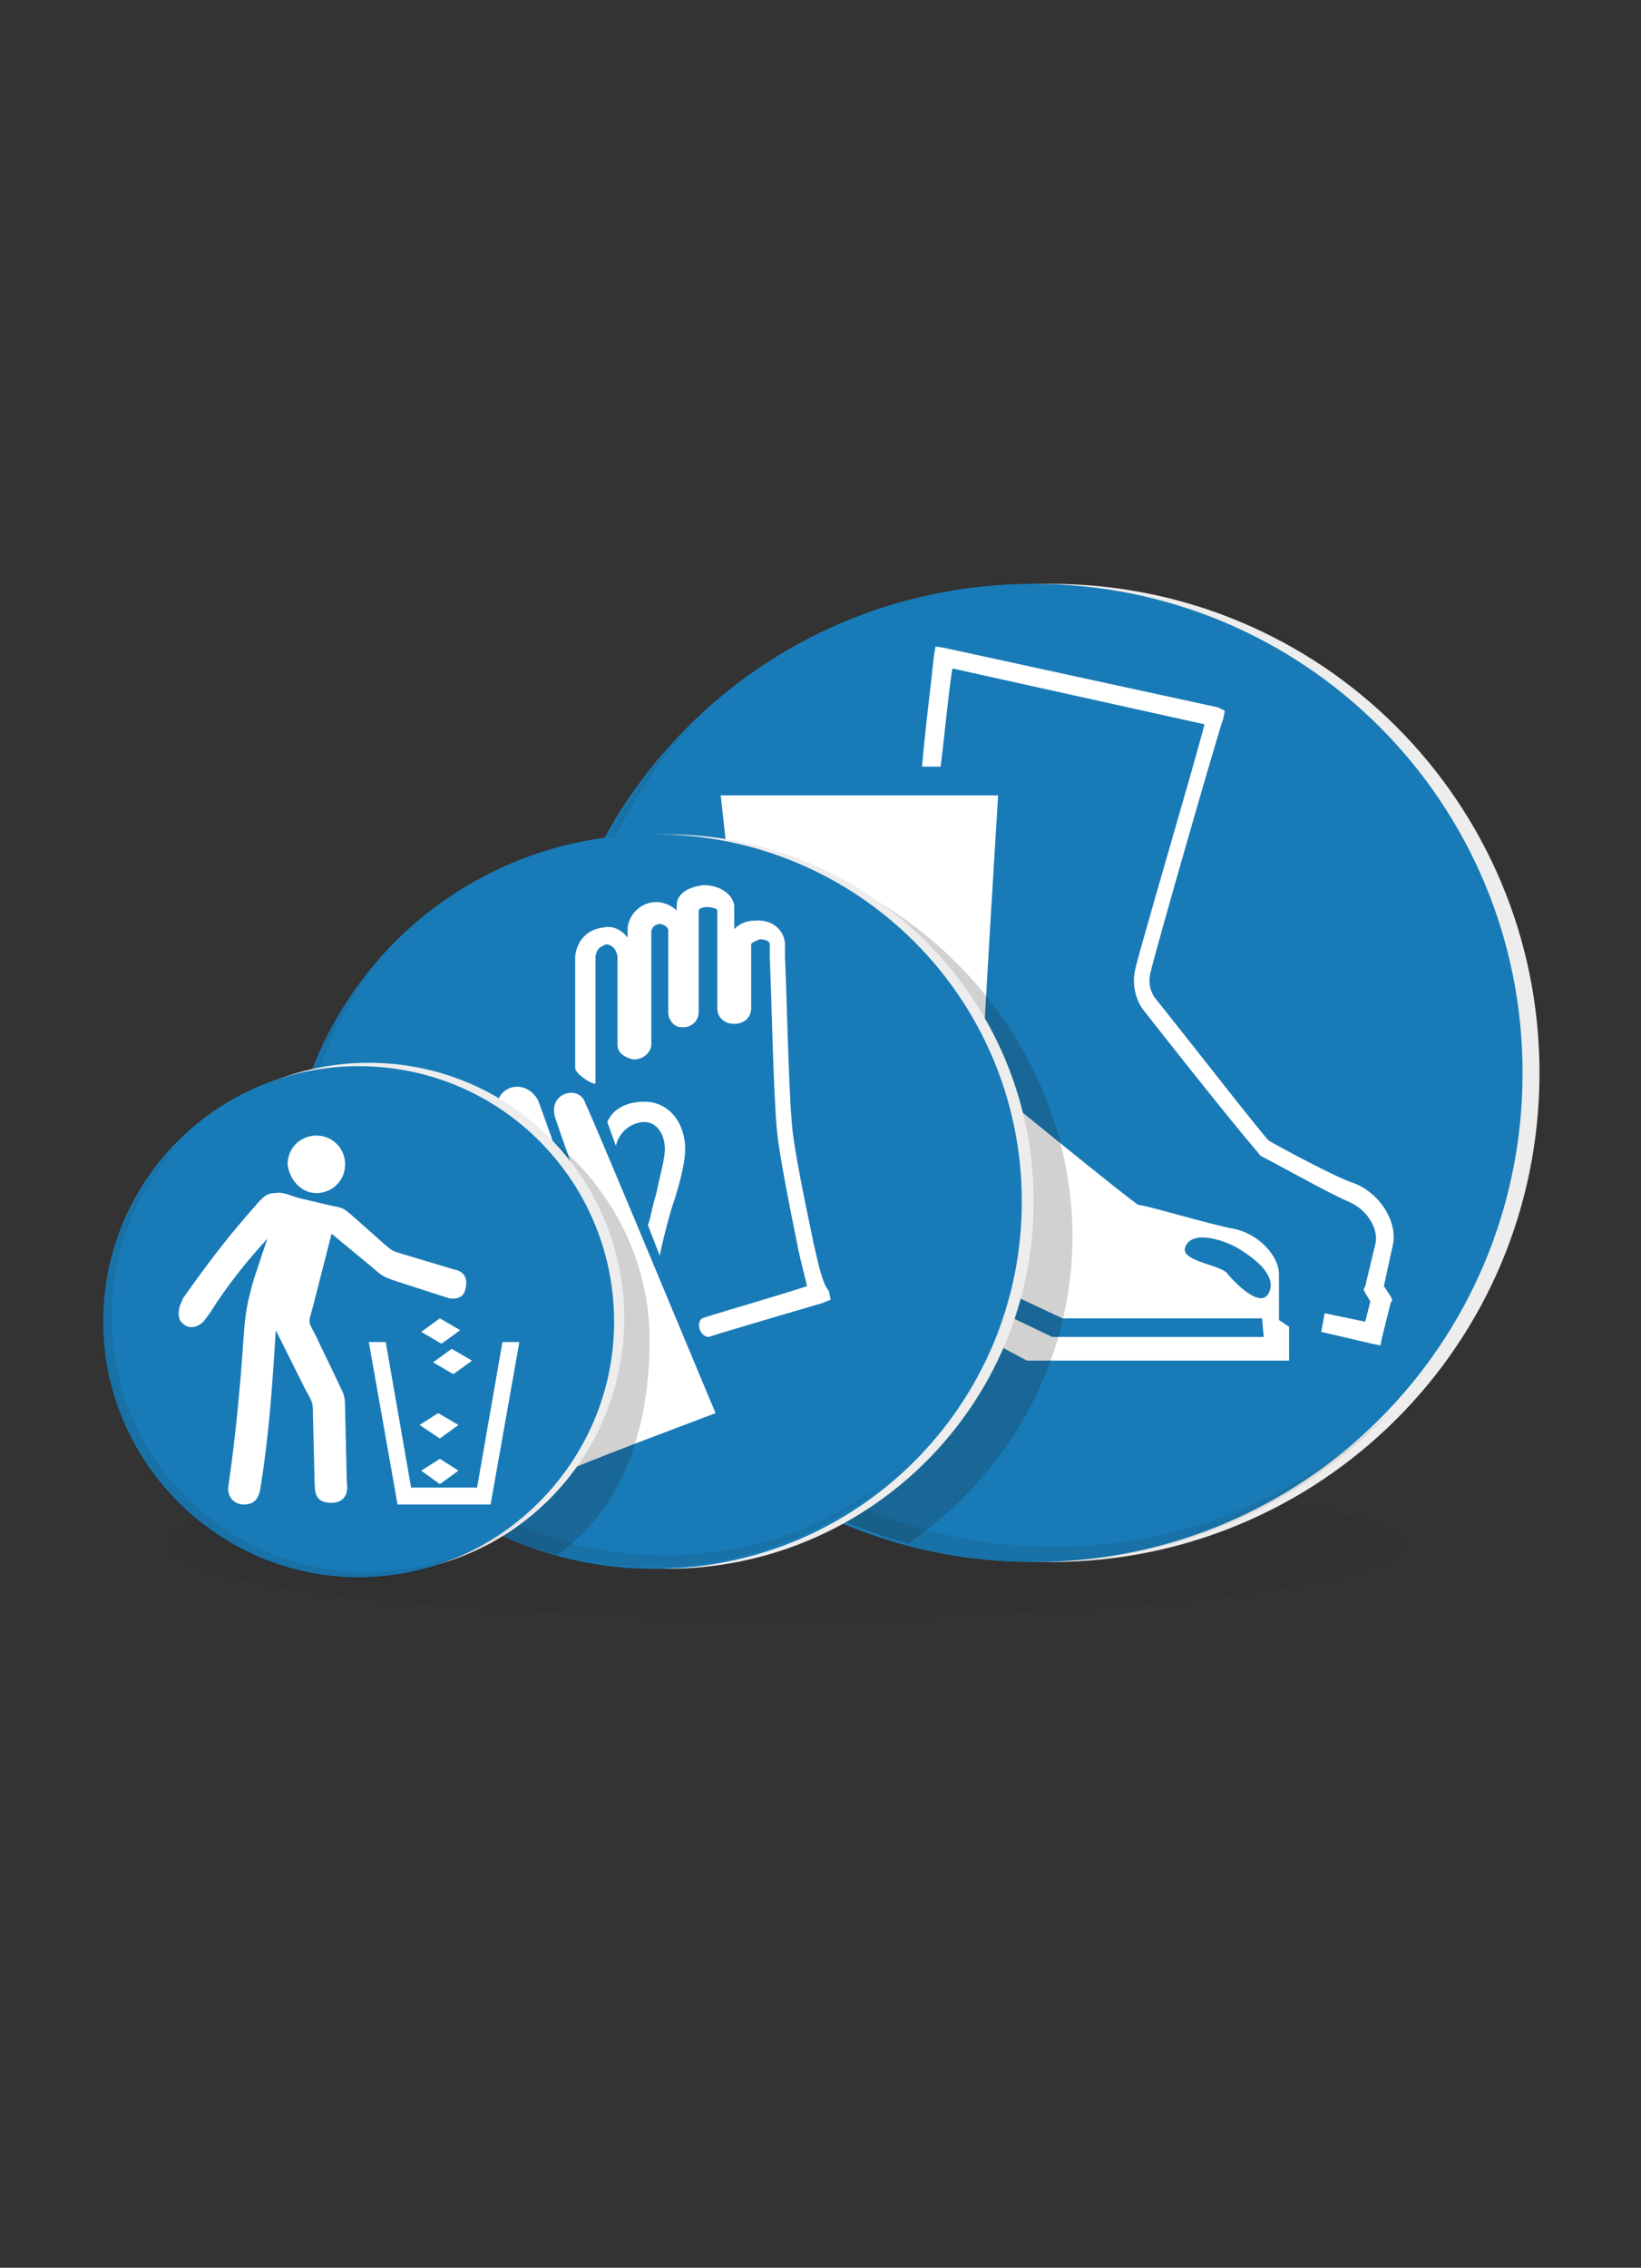
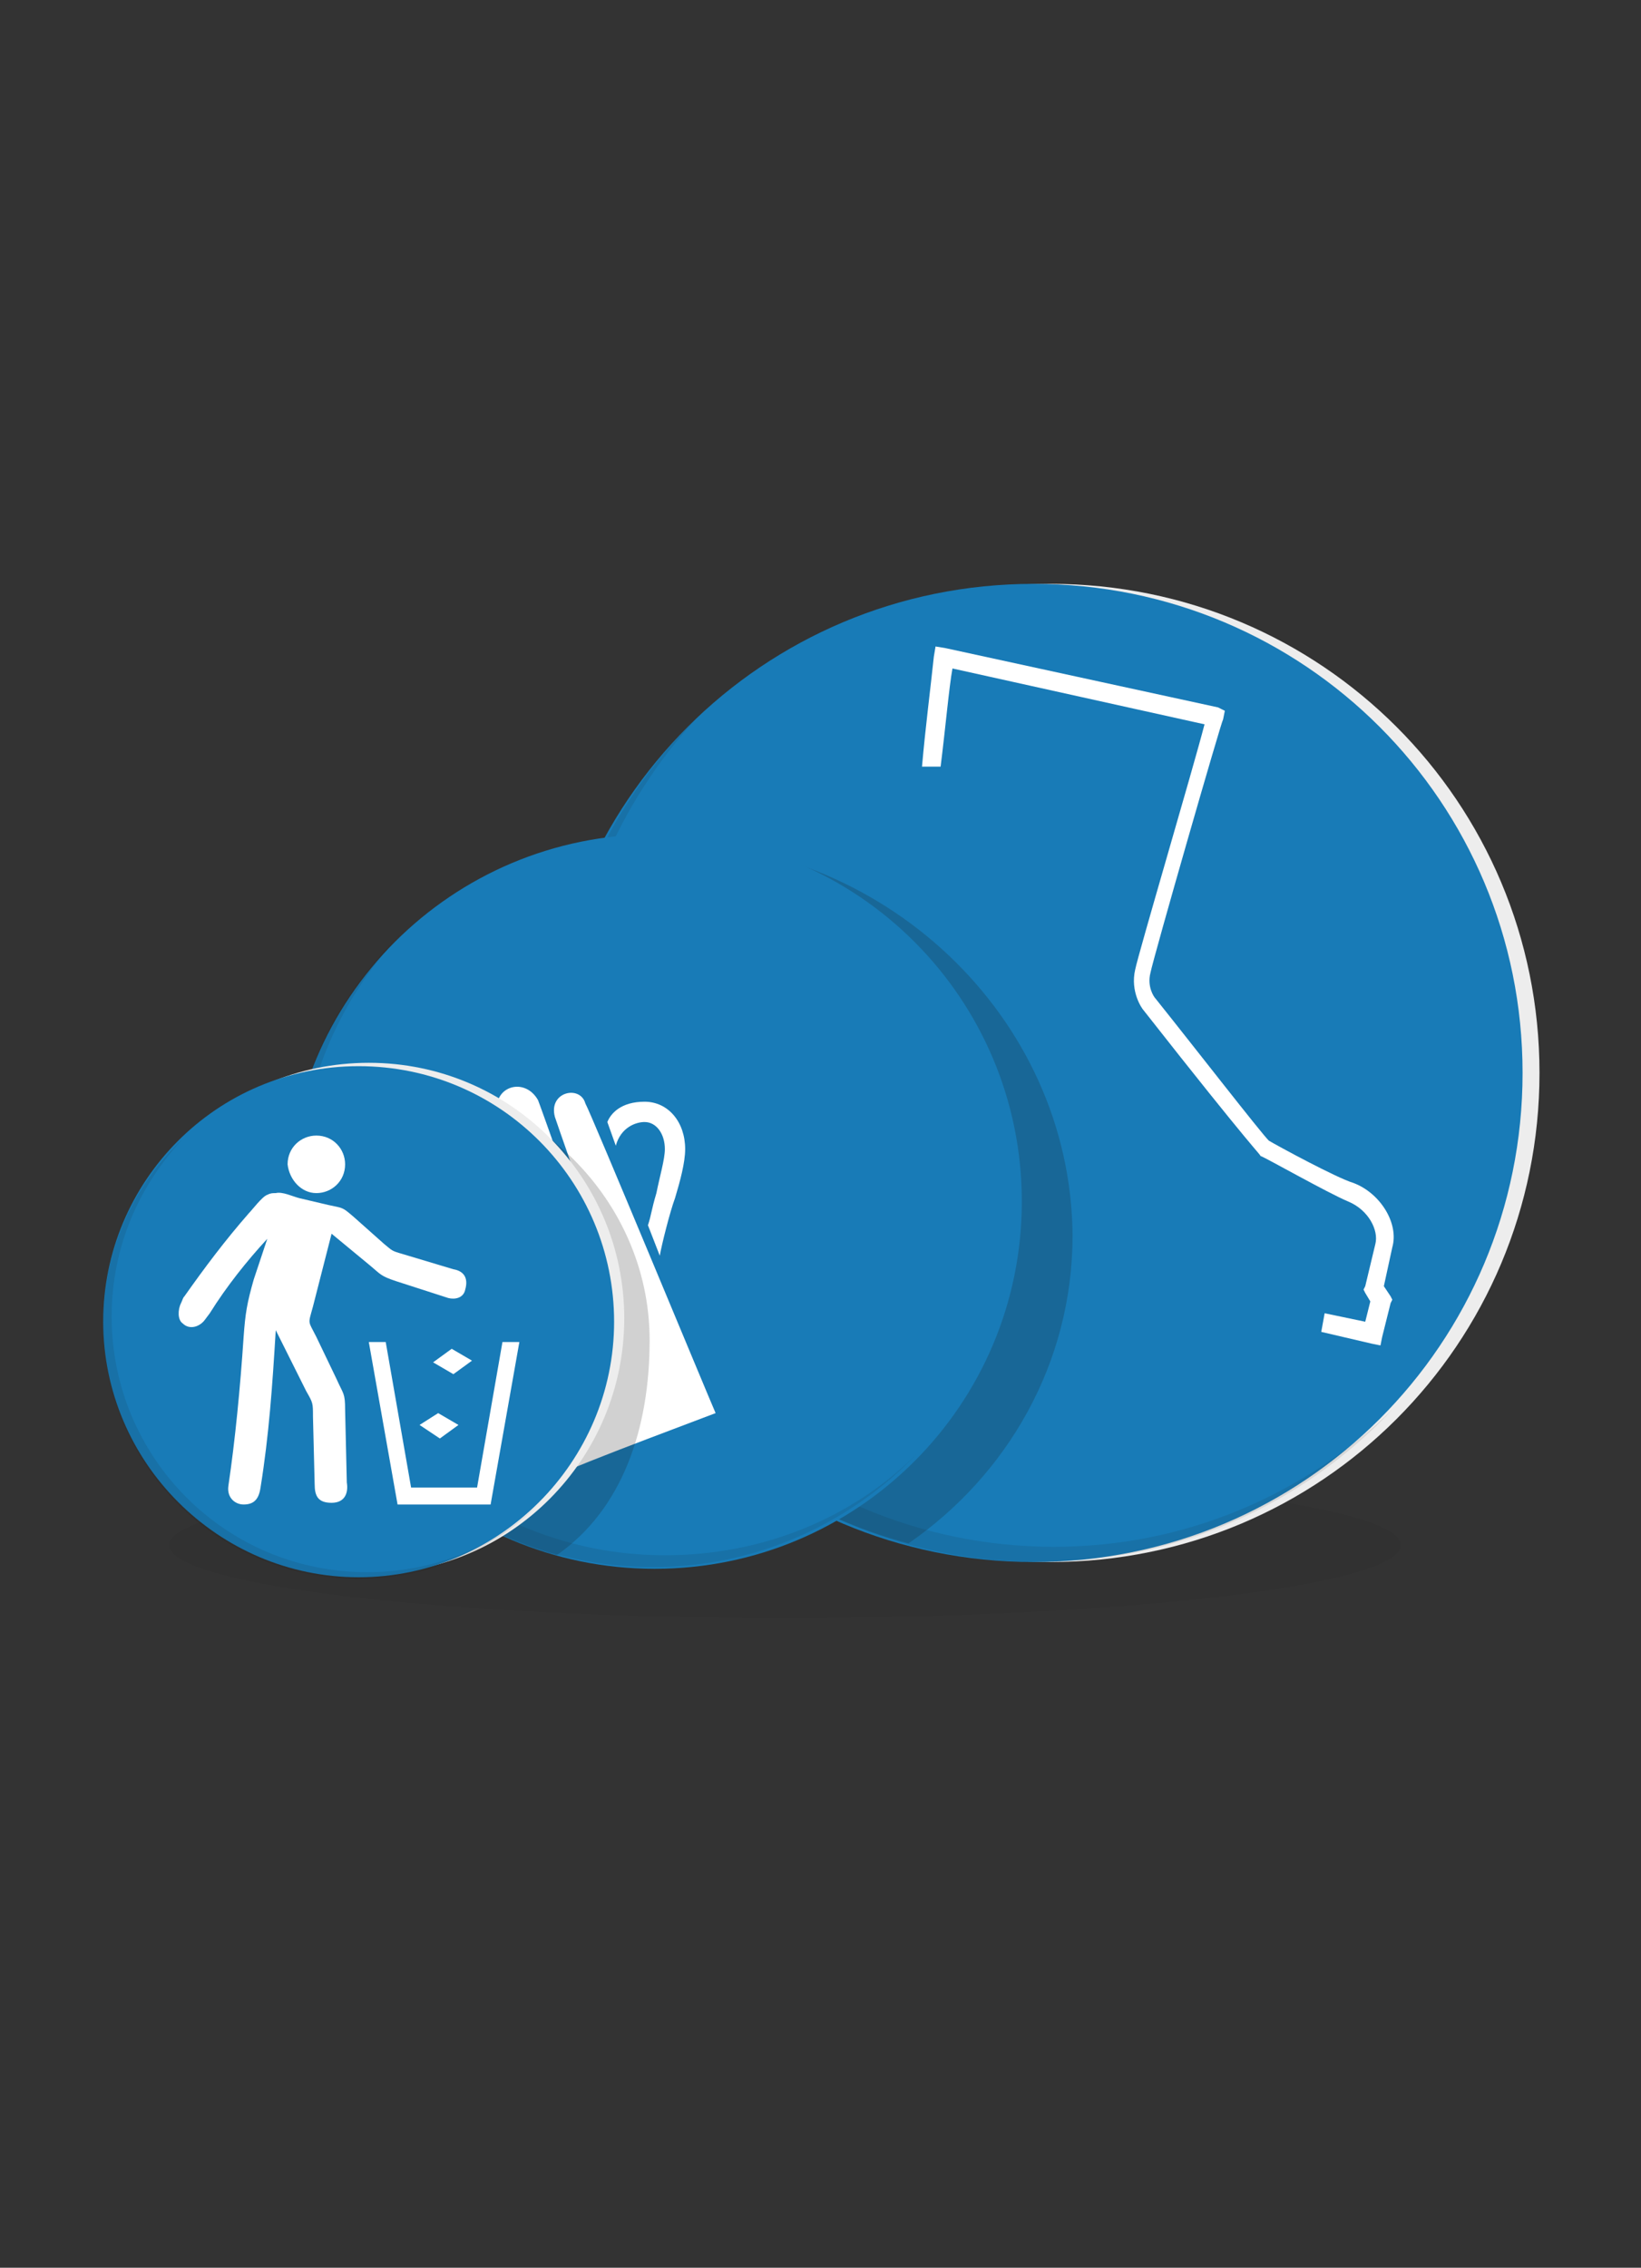
<svg xmlns="http://www.w3.org/2000/svg" version="1.1" id="Laag_1" x="0px" y="0px" width="97px" height="134px" viewBox="0 0 97 134" style="enable-background:new 0 0 97 134;" xml:space="preserve">
  <rect x="0" y="0" width="97" height="134" fill="#333333" stroke="none" />
  <style type="text/css">
	.st0{opacity:5.000000e-02;}
	.st1{fill:#EDEDED;}
	.st2{fill:#187BB7;}
	.st3{fill:#FFFFFF;}
	.st4{opacity:0.2;fill:#1D1D1B;}
	.st5{opacity:0.1;fill:#1D1D1B;}
	.st6{fill-rule:evenodd;clip-rule:evenodd;fill:#FFFFFF;}
</style>
  <ellipse class="st0" cx="46.4" cy="91.3" rx="36.4" ry="4.3" />
  <g id="Fu_xFB02_schutz_x5F_benutzen">
    <path class="st1" d="M62.1,34.5c-16,0-28.9,12.9-28.9,28.9s12.9,28.9,28.9,28.9S91,79.4,91,63.4S78.1,34.5,62.1,34.5z" />
    <path class="st2" d="M61.1,34.5c-16,0-28.9,12.9-28.9,28.9s12.9,28.9,28.9,28.9S90,79.4,90,63.4S77.1,34.5,61.1,34.5z" />
    <g>
      <path class="st3" d="M80,69.9c-1-0.3-4.5-2.2-5-2.5c-0.5-0.5-4.3-5.4-6.7-8.4c-0.1-0.1-0.5-0.7-0.3-1.5c0.2-1,4.2-14.9,4.3-15    l0.1-0.5L72,41.8l-16.1-3.5l-0.6-0.1l-0.1,0.6c-0.2,1.9-0.5,4.2-0.7,6.5h1.1c0.3-2.4,0.5-4.7,0.7-5.8l14.9,3.3    c-0.7,2.7-3.9,13.5-4.1,14.5c-0.3,1.3,0.4,2.3,0.5,2.4l0,0l0,0c6.6,8.4,6.9,8.5,6.9,8.6c0.3,0.1,4,2.2,5.2,2.7    c1.2,0.5,1.8,1.7,1.6,2.5L80.7,76l-0.1,0.2l0.1,0.2l0.3,0.5l-0.3,1.2l-2.4-0.5l-0.2,1.1l3,0.7l0.5,0.1l0.1-0.5l0.5-2l0.1-0.2    l-0.1-0.2L81.8,76l0.5-2.3C82.7,72.3,81.6,70.5,80,69.9z" />
-       <path class="st3" d="M75.6,75.3c0-1.1-1.2-2.4-2.7-2.7c-1.2-0.2-5.2-1.4-5.6-1.4c-0.3-0.1-8.5-6.8-8.5-6.8s-0.7-0.7-0.7-1.8    c0-1.1,0.9-15.6,0.9-15.6H42.6c0,0,1.8,15.3,0.9,17.4c-2.3,5.4-2.2,7.5-0.5,10.3v5.7h10.8v-3.7l6.9,3.7h15.5v-2L75.6,78V75.3z     M74.7,79H62.2l-6.7-3.2H43.9v-1h12.3l6.6,3.1h11.8L74.7,79L74.7,79z M75,76.4c-0.5,1-2.1-0.7-2.5-1.2c-0.5-0.5-2.9-0.7-2.4-1.6    c0.5-1,2.6-0.2,3.3,0.3C74.2,74.4,75.5,75.4,75,76.4z" />
    </g>
  </g>
  <path class="st4" d="M38.6,49.7c-0.8,0-1.5,0.1-2.2,0.1c-2.5,4.2-4,9.1-4.1,14.3c0.3,13,9.3,23.9,21.4,27.1c5.8-4,9.7-10.6,9.7-18.2  C63.3,60.1,52.2,49.5,38.6,49.7z" />
  <path class="st5" d="M62.3,91.4c-16,0-28.9-13-28.9-29.1c0-7.8,3.1-14.9,8-20.1c-5.5,5.3-8.9,12.7-8.9,21  c0,16.1,12.9,29.1,28.9,29.1c8.2,0,15.6-3.4,20.9-9C77.1,88.3,70.1,91.4,62.3,91.4z" />
  <g id="Handschutz_benutzen">
-     <path class="st1" d="M39.4,49.3c-12,0-21.7,9.7-21.7,21.7s9.7,21.7,21.7,21.7S61.1,83,61.1,71S51.4,49.3,39.4,49.3z" />
    <path class="st2" d="M38.7,49.3C26.7,49.3,17,59,17,71s9.7,21.7,21.7,21.7S60.4,83,60.4,71S50.7,49.3,38.7,49.3z" />
    <g>
      <path class="st3" d="M32.8,66c0.3,0.9,1.2,3.4,1.3,3.8c0.2,0.6-0.2,0.8-0.4,0.4s-1.7-4.7-1.9-5.2c-0.8-1.4-2.7-0.8-2.4,0.8    c0.3,0.8,1.7,4.6,1.9,5.1c0.3,0.6-0.2,0.9-0.4,0.4c-0.2-0.5-1.6-4.3-1.9-5c-0.6-1.2-2.5-0.6-2,0.8c0.3,0.8,1.9,4.9,2.1,5.5    c0.4,0.8-0.3,1-0.5,0.5c-0.1-0.3-0.8-2.4-1.5-4.2c-0.9-1.5-2.6,0.1-2.1,1.2c0.4,0.8,6,17.1,6.3,17.8c2.1-1.1,8.4-3.4,11-4.4    c-0.4-0.9-7.4-17.8-7.7-18.3C34.3,64.1,32.4,64.5,32.8,66z" />
      <path class="st3" d="M38.3,72.4l0.7,1.8c0.1-0.6,0.6-2.6,0.9-3.4c0.3-1,0.6-2.1,0.6-2.9c0-1.6-1-2.8-2.4-2.8s-2,0.7-2.2,1.2    l0.5,1.4c0.3-1.1,1.2-1.4,1.7-1.4c0.7,0,1.2,0.7,1.2,1.6c0,0.6-0.3,1.6-0.5,2.6C38.5,71.5,38.5,71.8,38.3,72.4z" />
-       <path class="st3" d="M48.1,73.5c-0.5-2.4-1.2-5.7-1.3-7.2c-0.2-2.4-0.3-7.8-0.4-9.8v-0.8l0,0l0,0c-0.1-0.8-0.8-1.4-1.8-1.3    c-0.5,0-0.9,0.2-1.2,0.5v-1.2v-0.1v-0.1c-0.1-0.7-0.9-1.2-1.8-1.2c-0.9,0.1-1.6,0.5-1.6,1.2v0.1v0v0.2c-0.3-0.3-0.8-0.5-1.2-0.5    c-0.9,0-1.6,0.7-1.7,1.5l0,0l0,0v0.6c-0.4-0.5-0.9-0.7-1.4-0.6c-1,0.1-1.6,0.8-1.7,1.7l0,0l0,0c0,0,0,6.4,0,6.6    c0,0.4,1.2,1.1,1.2,0.9c0-0.3,0-7.1,0-7.5c0.1-0.6,0.5-0.6,0.6-0.7c0.3,0,0.6,0.2,0.7,0.7v5.2c0,0.3,0.1,0.5,0.4,0.7    c0.2,0.1,0.4,0.2,0.6,0.2c0.5,0,1-0.4,1-0.9v-6.7c0.1-0.4,0.5-0.4,0.5-0.4c0.1,0,0.5,0.1,0.5,0.4v4.8c0,0.3,0.1,0.5,0.3,0.7    c0.2,0.2,0.4,0.2,0.6,0.2c0.5,0,0.9-0.4,0.9-0.9v-6c0-0.1,0.2-0.2,0.5-0.2c0.3,0,0.6,0.1,0.6,0.2v5.8c0,0.5,0.4,0.9,1,0.9    c0.6,0,1-0.4,1-0.9v-3.8c0-0.1,0.3-0.2,0.5-0.3c0.3,0,0.6,0.1,0.6,0.3v0.8c0.1,2,0.2,7.5,0.4,9.9c0.1,1.5,0.8,4.9,1.3,7.4    c0.2,0.9,0.4,1.6,0.5,2.1c-1.5,0.5-6,1.8-6.2,1.9c-0.4,0.3-0.1,1.1,0.4,1.1c0.2-0.1,6.7-2,6.7-2l0.5-0.2l-0.1-0.5    C48.6,75.8,48.4,74.8,48.1,73.5z" />
    </g>
  </g>
  <path class="st5" d="M39.3,91.9c-11.9,0-21.6-9.7-21.6-21.7c0-5.8,2.3-11.1,6-15c-4.1,3.9-6.7,9.5-6.7,15.7c0,12,9.6,21.7,21.6,21.7  c6.1,0,11.7-2.6,15.6-6.7C50.4,89.7,45.1,91.9,39.3,91.9z" />
  <path class="st4" d="M22,63.7c-1.4,0-2.8,0.2-4.1,0.6c-0.7,2.1-1,4.3-1,6.6c0,10,6.8,18.5,16,21c3.9-2.7,5.5-7.5,5.5-12.7  C38.4,70.6,31,63.6,22,63.7z" />
  <g>
    <g id="Schutzanzug_benutzen_2_">
      <path class="st1" d="M21.8,62.8c-8.4,0-15.1,6.8-15.1,15.1S13.4,93,21.8,93s15.1-6.8,15.1-15.1S30.2,62.8,21.8,62.8z" />
    </g>
    <g id="Schutzanzug_benutzen_1_">
      <path class="st2" d="M21.2,63c-8.4,0-15.1,6.8-15.1,15.1s6.8,15.1,15.1,15.1s15.1-6.8,15.1-15.1S29.6,63,21.2,63z" />
    </g>
    <g>
      <path class="st6" d="M18.7,70.5c0.9,0,1.7-0.7,1.7-1.7c0-0.9-0.7-1.7-1.7-1.7c-0.9,0-1.7,0.7-1.7,1.7    C17.1,69.7,17.8,70.5,18.7,70.5L18.7,70.5z" />
      <path class="st6" d="M20.9,71.9c-0.7-0.6-0.6-0.5-1.5-0.7l-1.7-0.4c-0.4-0.1-1-0.4-1.4-0.3c-0.2,0-0.3,0-0.5,0.1    c-0.3,0.1-0.9,0.9-1.1,1.1c-1.4,1.6-2.6,3.2-3.8,4.9c-0.1,0.1-0.1,0.2-0.2,0.4c-0.2,0.4-0.2,1,0.1,1.2c0.4,0.4,1,0.2,1.3-0.2    l0.3-0.4c1-1.6,2.2-3.1,3.4-4.4L15,75.6c-0.4,1.4-0.5,2-0.6,3.4c-0.2,3-0.5,6.1-0.9,8.8c-0.1,0.7,0.4,1.1,0.9,1.1    c0.6,0,0.9-0.3,1-1c0.5-3.1,0.7-6,0.9-9.3l1.8,3.6c0.4,0.7,0.4,0.7,0.4,1.5l0.1,4c0,0.7,0.2,1.1,1,1.1c0.8,0,1-0.6,0.9-1.2    l-0.1-4.3c0-1-0.1-0.9-0.5-1.8L18.7,79c-0.5-1-0.5-0.7-0.2-1.8l1.1-4.3l2.3,1.9c0.6,0.5,0.6,0.6,1.5,0.9l3.1,1    c0.4,0.1,0.9,0,1-0.5c0.2-0.7-0.1-1.1-0.7-1.2l-3-0.9c-0.7-0.2-0.6-0.2-1.1-0.6L20.9,71.9L20.9,71.9z" />
      <polygon class="st6" points="21.8,79.3 23.5,88.9 29,88.9 30.7,79.3 29.7,79.3 28.2,87.9 24.3,87.9 22.8,79.3   " />
-       <polygon class="st6" points="26,77.9 24.9,78.7 26.1,79.4 27.2,78.6   " />
      <polygon class="st6" points="26.7,79.7 25.6,80.5 26.8,81.2 27.9,80.4   " />
      <polygon class="st6" points="27.1,84.2 25.9,83.5 24.8,84.2 26,85   " />
-       <polygon class="st6" points="27.1,86.9 26,86.2 24.9,86.9 26,87.7   " />
    </g>
  </g>
  <path class="st5" d="M21.7,92.9c-8.4,0-15.1-6.8-15.1-15.1c0-4.1,1.6-7.7,4.2-10.5C7.9,70,6.1,73.9,6.1,78.2  c0,8.4,6.8,15.1,15.1,15.1c4.3,0,8.2-1.8,10.9-4.7C29.5,91.3,25.8,92.9,21.7,92.9z" />
</svg>